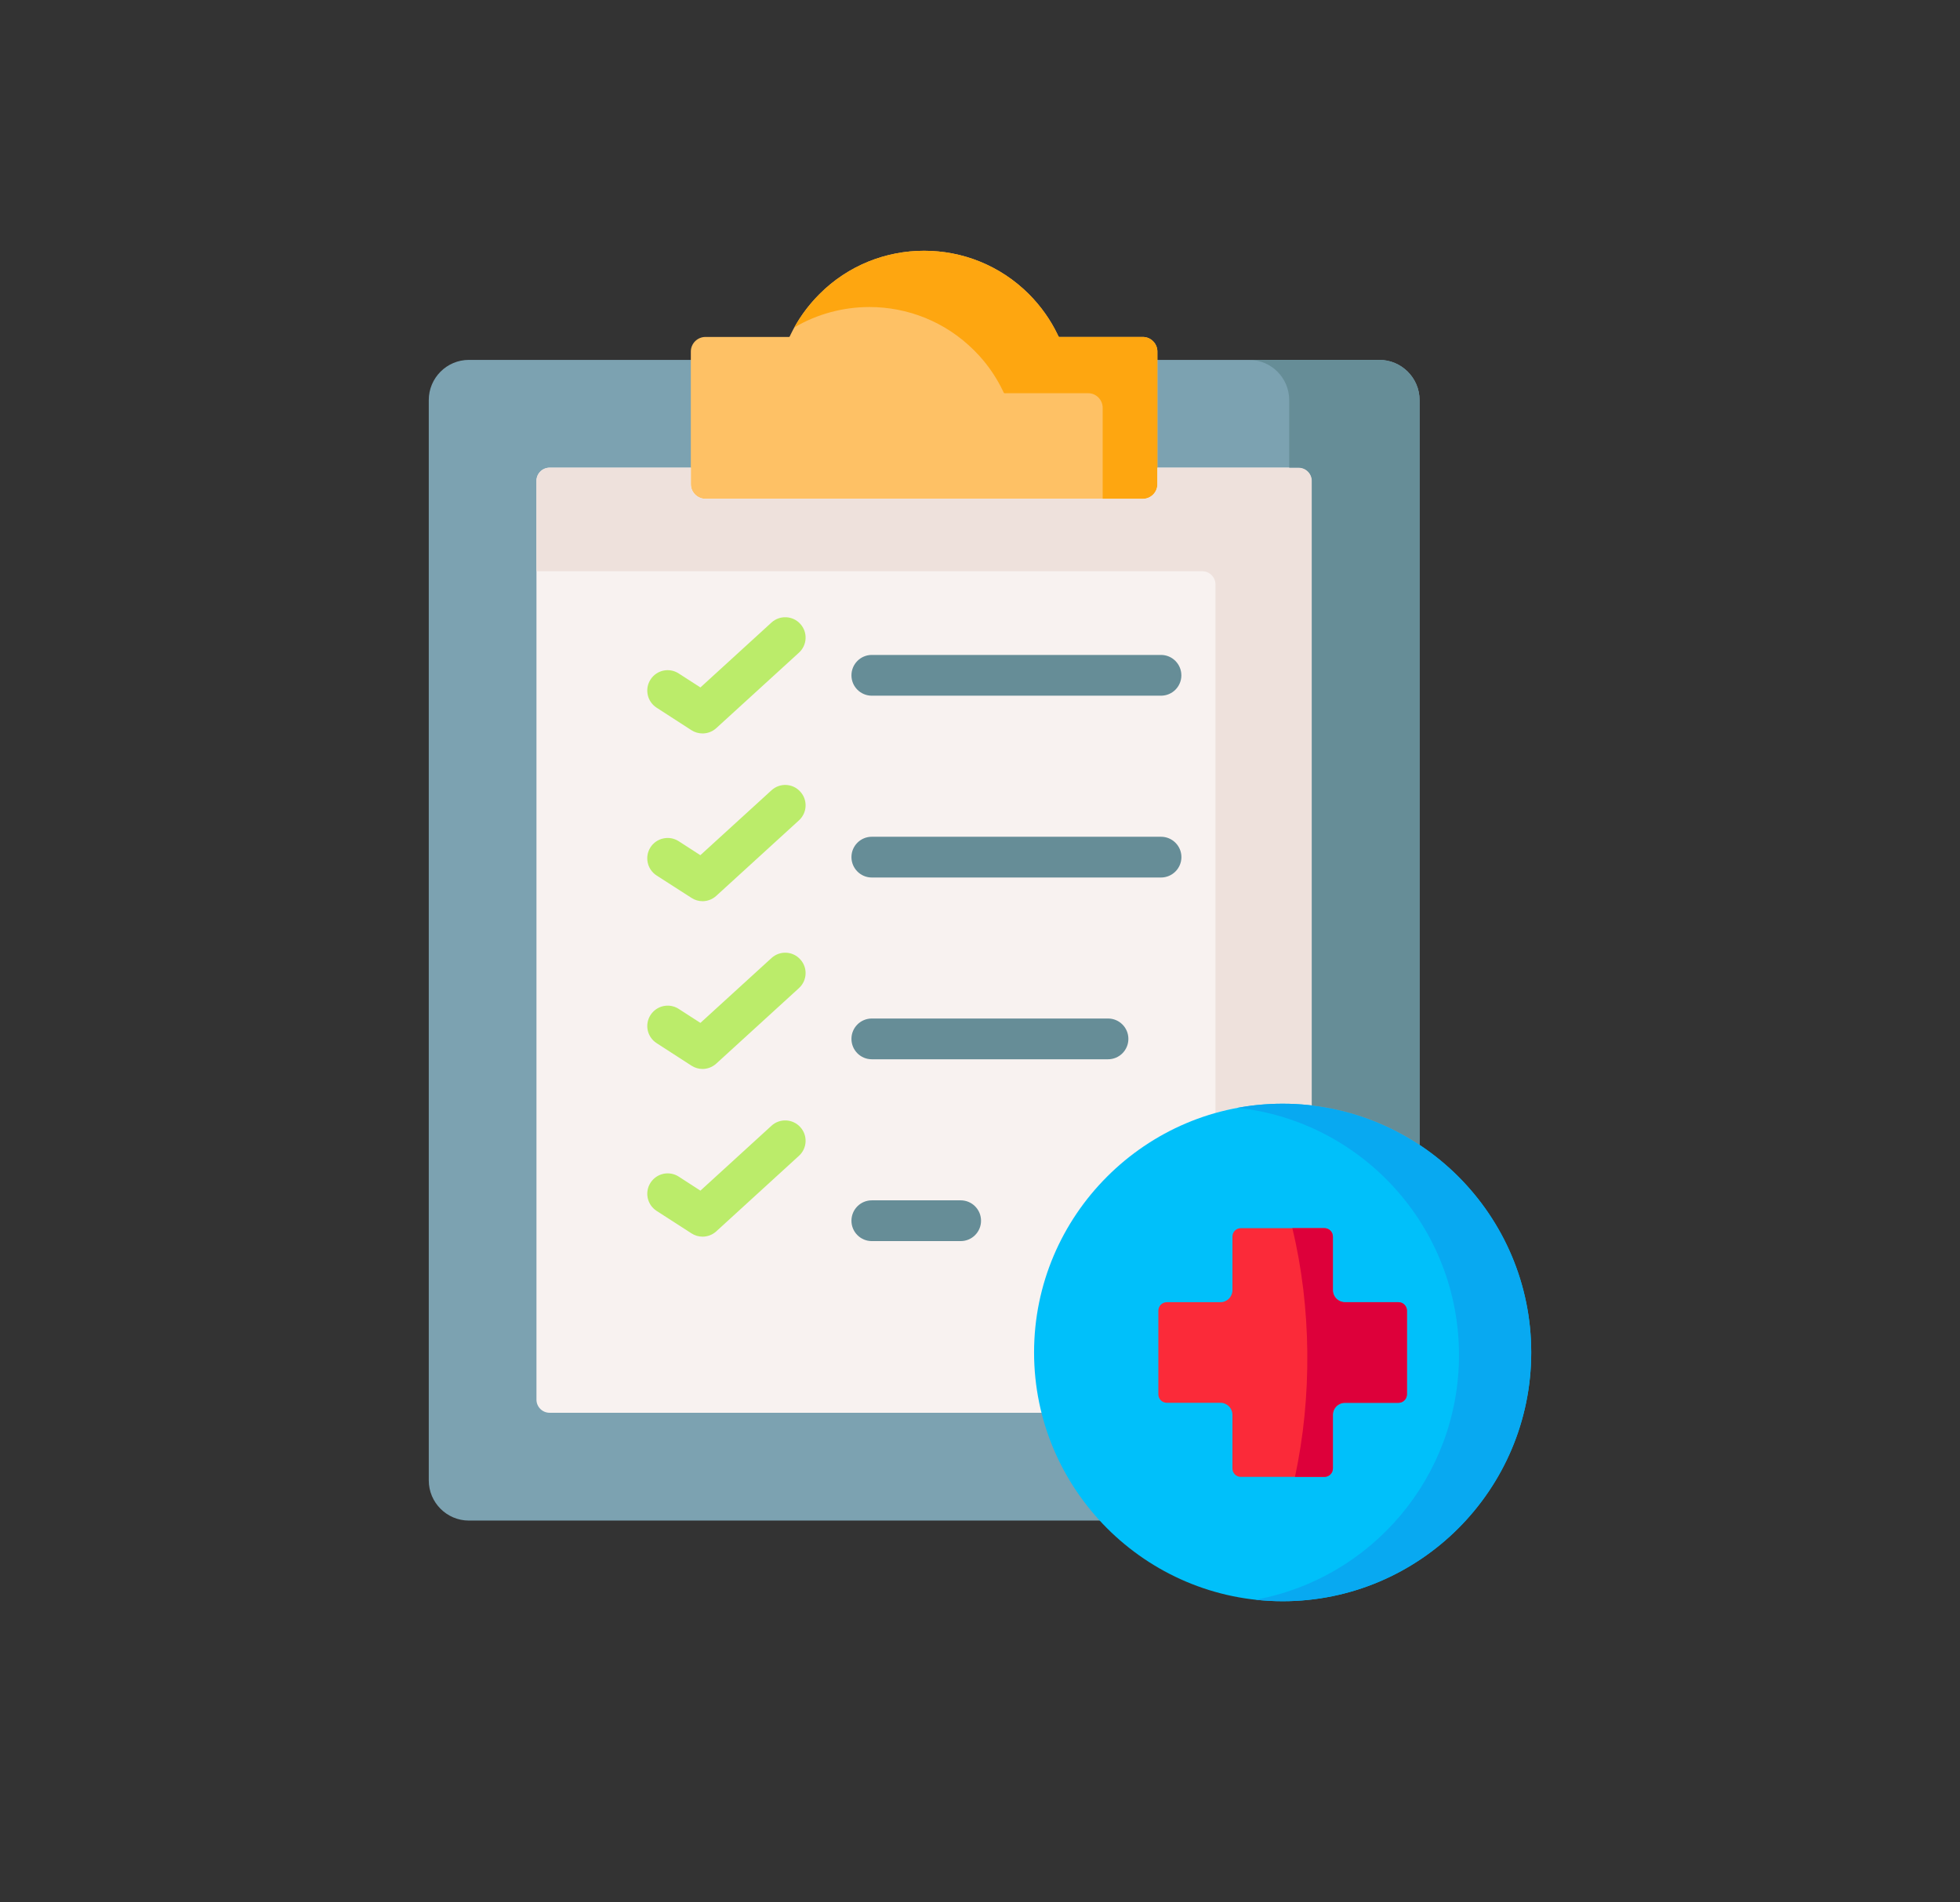
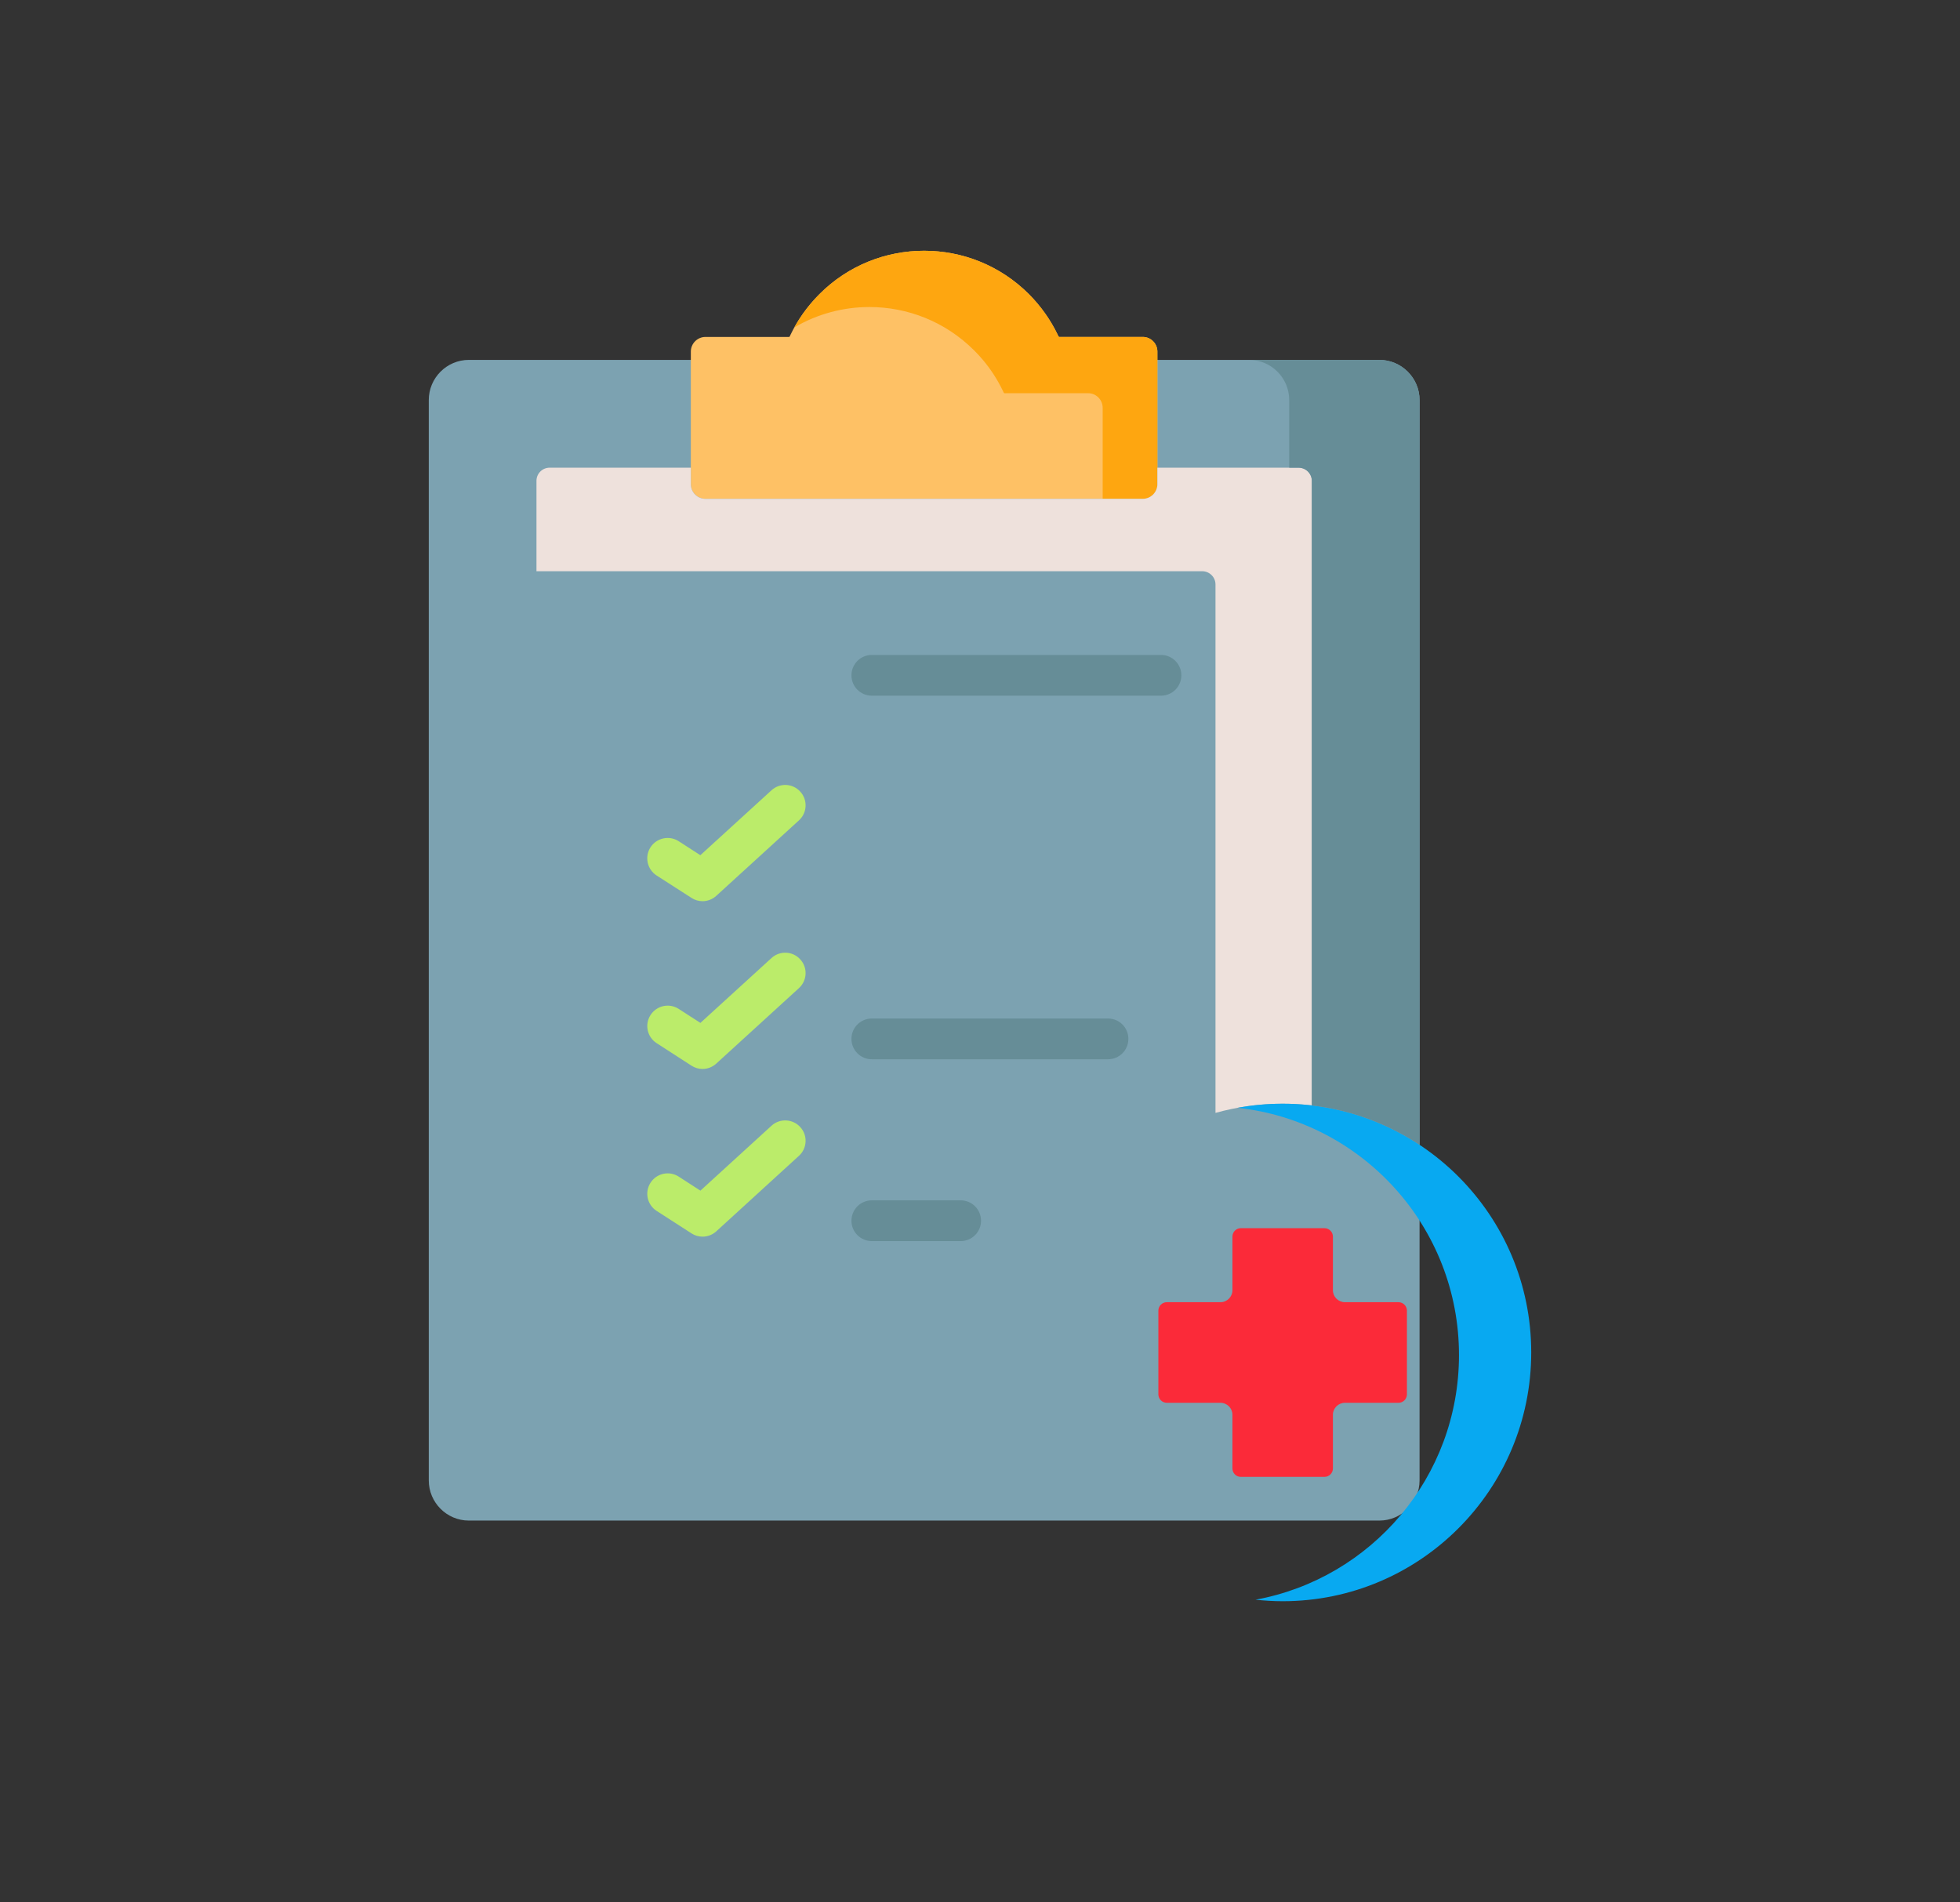
<svg xmlns="http://www.w3.org/2000/svg" width="34" height="33" viewBox="0 0 34 33" fill="none">
  <rect x="0" y="0" width="34" height="33" fill="#333333" stroke="none" />
  <path fill-rule="evenodd" clip-rule="evenodd" d="M8.133 6.243H23.928C24.311 6.243 24.625 6.556 24.625 6.939V25.681C24.625 26.064 24.311 26.377 23.928 26.377H8.133C7.75 26.377 7.438 26.064 7.438 25.681V6.939C7.438 6.556 7.75 6.243 8.133 6.243Z" fill="#7CA2B1" />
-   <path fill-rule="evenodd" clip-rule="evenodd" d="M9.534 8.113H22.527C22.653 8.113 22.756 8.215 22.756 8.341V24.279C22.756 24.405 22.653 24.507 22.527 24.507H9.534C9.408 24.507 9.306 24.405 9.306 24.279V8.341C9.306 8.215 9.408 8.113 9.534 8.113Z" fill="#F8F2F0" />
-   <path d="M12.187 12.723C12.121 12.723 12.054 12.705 11.995 12.667L11.39 12.276C11.226 12.17 11.179 11.951 11.285 11.787C11.391 11.623 11.609 11.576 11.773 11.682L12.15 11.925L13.383 10.799C13.527 10.668 13.751 10.678 13.882 10.822C14.014 10.966 14.004 11.19 13.859 11.322L12.425 12.631C12.358 12.692 12.273 12.723 12.187 12.723Z" fill="#BBEC6A" />
  <path d="M20.14 12.068H15.123C14.928 12.068 14.77 11.91 14.77 11.715C14.77 11.52 14.928 11.361 15.123 11.361H20.14C20.335 11.361 20.493 11.52 20.493 11.715C20.493 11.91 20.335 12.068 20.14 12.068Z" fill="#668D97" />
-   <path d="M20.14 15.222H15.123C14.928 15.222 14.77 15.063 14.77 14.868C14.77 14.673 14.928 14.515 15.123 14.515H20.14C20.335 14.515 20.494 14.673 20.494 14.868C20.494 15.063 20.335 15.222 20.14 15.222Z" fill="#668D97" />
  <path d="M19.221 18.375H15.123C14.928 18.375 14.77 18.217 14.77 18.021C14.77 17.826 14.928 17.668 15.123 17.668H19.221C19.416 17.668 19.574 17.826 19.574 18.021C19.574 18.217 19.416 18.375 19.221 18.375Z" fill="#668D97" />
  <path d="M16.665 21.529H15.123C14.928 21.529 14.77 21.371 14.77 21.176C14.77 20.98 14.928 20.822 15.123 20.822H16.665C16.86 20.822 17.018 20.98 17.018 21.176C17.018 21.371 16.86 21.529 16.665 21.529Z" fill="#668D97" />
  <path d="M12.187 15.633C12.121 15.633 12.054 15.614 11.996 15.576L11.39 15.187C11.226 15.081 11.179 14.862 11.284 14.698C11.39 14.534 11.609 14.487 11.773 14.592L12.149 14.835L13.383 13.709C13.527 13.577 13.751 13.587 13.882 13.732C14.014 13.876 14.004 14.099 13.859 14.231L12.425 15.54C12.358 15.601 12.273 15.633 12.187 15.633Z" fill="#BBEC6A" />
  <path d="M12.187 18.543C12.121 18.543 12.054 18.524 11.995 18.486L11.39 18.095C11.226 17.989 11.179 17.771 11.285 17.607C11.391 17.443 11.609 17.395 11.773 17.501L12.15 17.744L13.383 16.619C13.527 16.487 13.751 16.497 13.882 16.642C14.014 16.786 14.004 17.009 13.859 17.141L12.425 18.45C12.358 18.511 12.273 18.543 12.187 18.543Z" fill="#BBEC6A" />
  <path d="M12.187 21.452C12.12 21.452 12.054 21.433 11.995 21.395L11.39 21.005C11.226 20.899 11.179 20.68 11.285 20.516C11.391 20.352 11.609 20.305 11.773 20.41L12.15 20.654L13.383 19.528C13.527 19.396 13.751 19.407 13.882 19.551C14.014 19.695 14.004 19.919 13.859 20.05L12.425 21.36C12.358 21.421 12.273 21.452 12.187 21.452Z" fill="#BBEC6A" />
  <path fill-rule="evenodd" clip-rule="evenodd" d="M11.984 6.098C11.984 5.959 12.098 5.845 12.237 5.845H13.645C13.703 5.845 13.691 5.854 13.715 5.803C13.837 5.55 14.004 5.313 14.215 5.102C14.715 4.6 15.374 4.35 16.03 4.35C16.689 4.35 17.346 4.6 17.848 5.102C18.058 5.313 18.224 5.55 18.346 5.803C18.371 5.854 18.359 5.845 18.416 5.845H19.825C19.963 5.845 20.077 5.959 20.077 6.098V7.249V8.401C20.077 8.539 19.963 8.653 19.825 8.653C17.532 8.653 14.53 8.653 12.237 8.653C12.098 8.653 11.984 8.539 11.984 8.401V7.249L11.984 6.098Z" fill="#FEC165" />
  <path fill-rule="evenodd" clip-rule="evenodd" d="M15.082 5.326C15.741 5.326 16.397 5.577 16.899 6.079C16.952 6.132 17.003 6.186 17.05 6.243C17.191 6.41 17.306 6.591 17.397 6.78C17.422 6.831 17.411 6.821 17.468 6.821H18.877C19.015 6.821 19.128 6.935 19.128 7.074V8.113V8.226V8.653H19.825C19.963 8.653 20.077 8.539 20.077 8.401V8.113V7.249V6.243V6.098C20.077 5.959 19.963 5.845 19.825 5.845H18.416C18.359 5.845 18.371 5.854 18.346 5.803C18.224 5.55 18.058 5.313 17.848 5.102C17.597 4.852 17.31 4.665 17.001 4.539C16.692 4.412 16.362 4.35 16.031 4.35C15.701 4.35 15.371 4.412 15.06 4.539C14.752 4.665 14.464 4.852 14.215 5.102C14.039 5.279 13.893 5.473 13.779 5.68C14.18 5.444 14.632 5.326 15.082 5.326Z" fill="#FEA610" />
  <path fill-rule="evenodd" clip-rule="evenodd" d="M9.306 9.909H20.855C20.981 9.909 21.085 10.012 21.085 10.138V19.305C21.455 19.202 21.846 19.146 22.25 19.146C22.421 19.146 22.59 19.156 22.756 19.175V8.341C22.756 8.215 22.653 8.113 22.527 8.113H20.077V8.401C20.077 8.539 19.963 8.653 19.825 8.653H19.128H12.237C12.098 8.653 11.984 8.539 11.984 8.401V8.113H9.534C9.408 8.113 9.306 8.215 9.306 8.341V9.909Z" fill="#EEE1DC" />
-   <path fill-rule="evenodd" clip-rule="evenodd" d="M22.25 27.776C24.625 27.776 26.562 25.838 26.562 23.46C26.562 21.084 24.625 19.146 22.25 19.146C19.875 19.146 17.938 21.084 17.938 23.46C17.938 25.838 19.875 27.776 22.25 27.776Z" fill="#00C0FA" />
  <path fill-rule="evenodd" clip-rule="evenodd" d="M22.25 19.146C24.631 19.146 26.562 21.077 26.562 23.46C26.562 25.843 24.631 27.776 22.25 27.776C22.091 27.776 21.933 27.766 21.779 27.75C23.788 27.382 25.309 25.622 25.309 23.505C25.309 21.283 23.629 19.451 21.47 19.217C21.723 19.17 21.984 19.146 22.25 19.146Z" fill="#08A9F1" />
  <path fill-rule="evenodd" clip-rule="evenodd" d="M23.526 22.589H24.259C24.34 22.589 24.406 22.655 24.406 22.736V24.187C24.406 24.268 24.34 24.334 24.259 24.334H23.526H23.33C23.216 24.334 23.122 24.427 23.122 24.541V24.739V25.473C23.122 25.554 23.055 25.619 22.976 25.619H21.524C21.444 25.619 21.379 25.554 21.379 25.473V24.738V24.541C21.379 24.427 21.285 24.334 21.171 24.334H20.973H20.241C20.16 24.334 20.094 24.268 20.094 24.187V22.736C20.094 22.655 20.16 22.589 20.241 22.589H20.973H21.171C21.285 22.589 21.379 22.496 21.379 22.382V22.185V21.451C21.379 21.37 21.444 21.305 21.524 21.305H22.976C23.055 21.305 23.122 21.37 23.122 21.451V22.185V22.382C23.122 22.496 23.216 22.589 23.33 22.589L23.526 22.589Z" fill="#FB2A39" />
-   <path fill-rule="evenodd" clip-rule="evenodd" d="M22.463 25.619H22.976C23.055 25.619 23.121 25.554 23.121 25.473V24.738V24.541C23.121 24.427 23.215 24.334 23.329 24.334H23.525H24.259C24.34 24.334 24.406 24.268 24.406 24.187V22.736C24.406 22.655 24.34 22.589 24.259 22.589H23.525H23.329C23.215 22.589 23.121 22.496 23.121 22.382V22.185V21.451C23.121 21.37 23.055 21.305 22.976 21.305H22.418C22.75 22.674 22.764 24.235 22.463 25.619Z" fill="#DD003A" />
  <path fill-rule="evenodd" clip-rule="evenodd" d="M22.756 8.341V19.175C23.441 19.255 24.076 19.496 24.625 19.859V6.939C24.625 6.556 24.311 6.243 23.928 6.243H21.669C22.051 6.243 22.364 6.556 22.364 6.939V8.113H22.527C22.653 8.113 22.756 8.215 22.756 8.341Z" fill="#668D97" />
</svg>